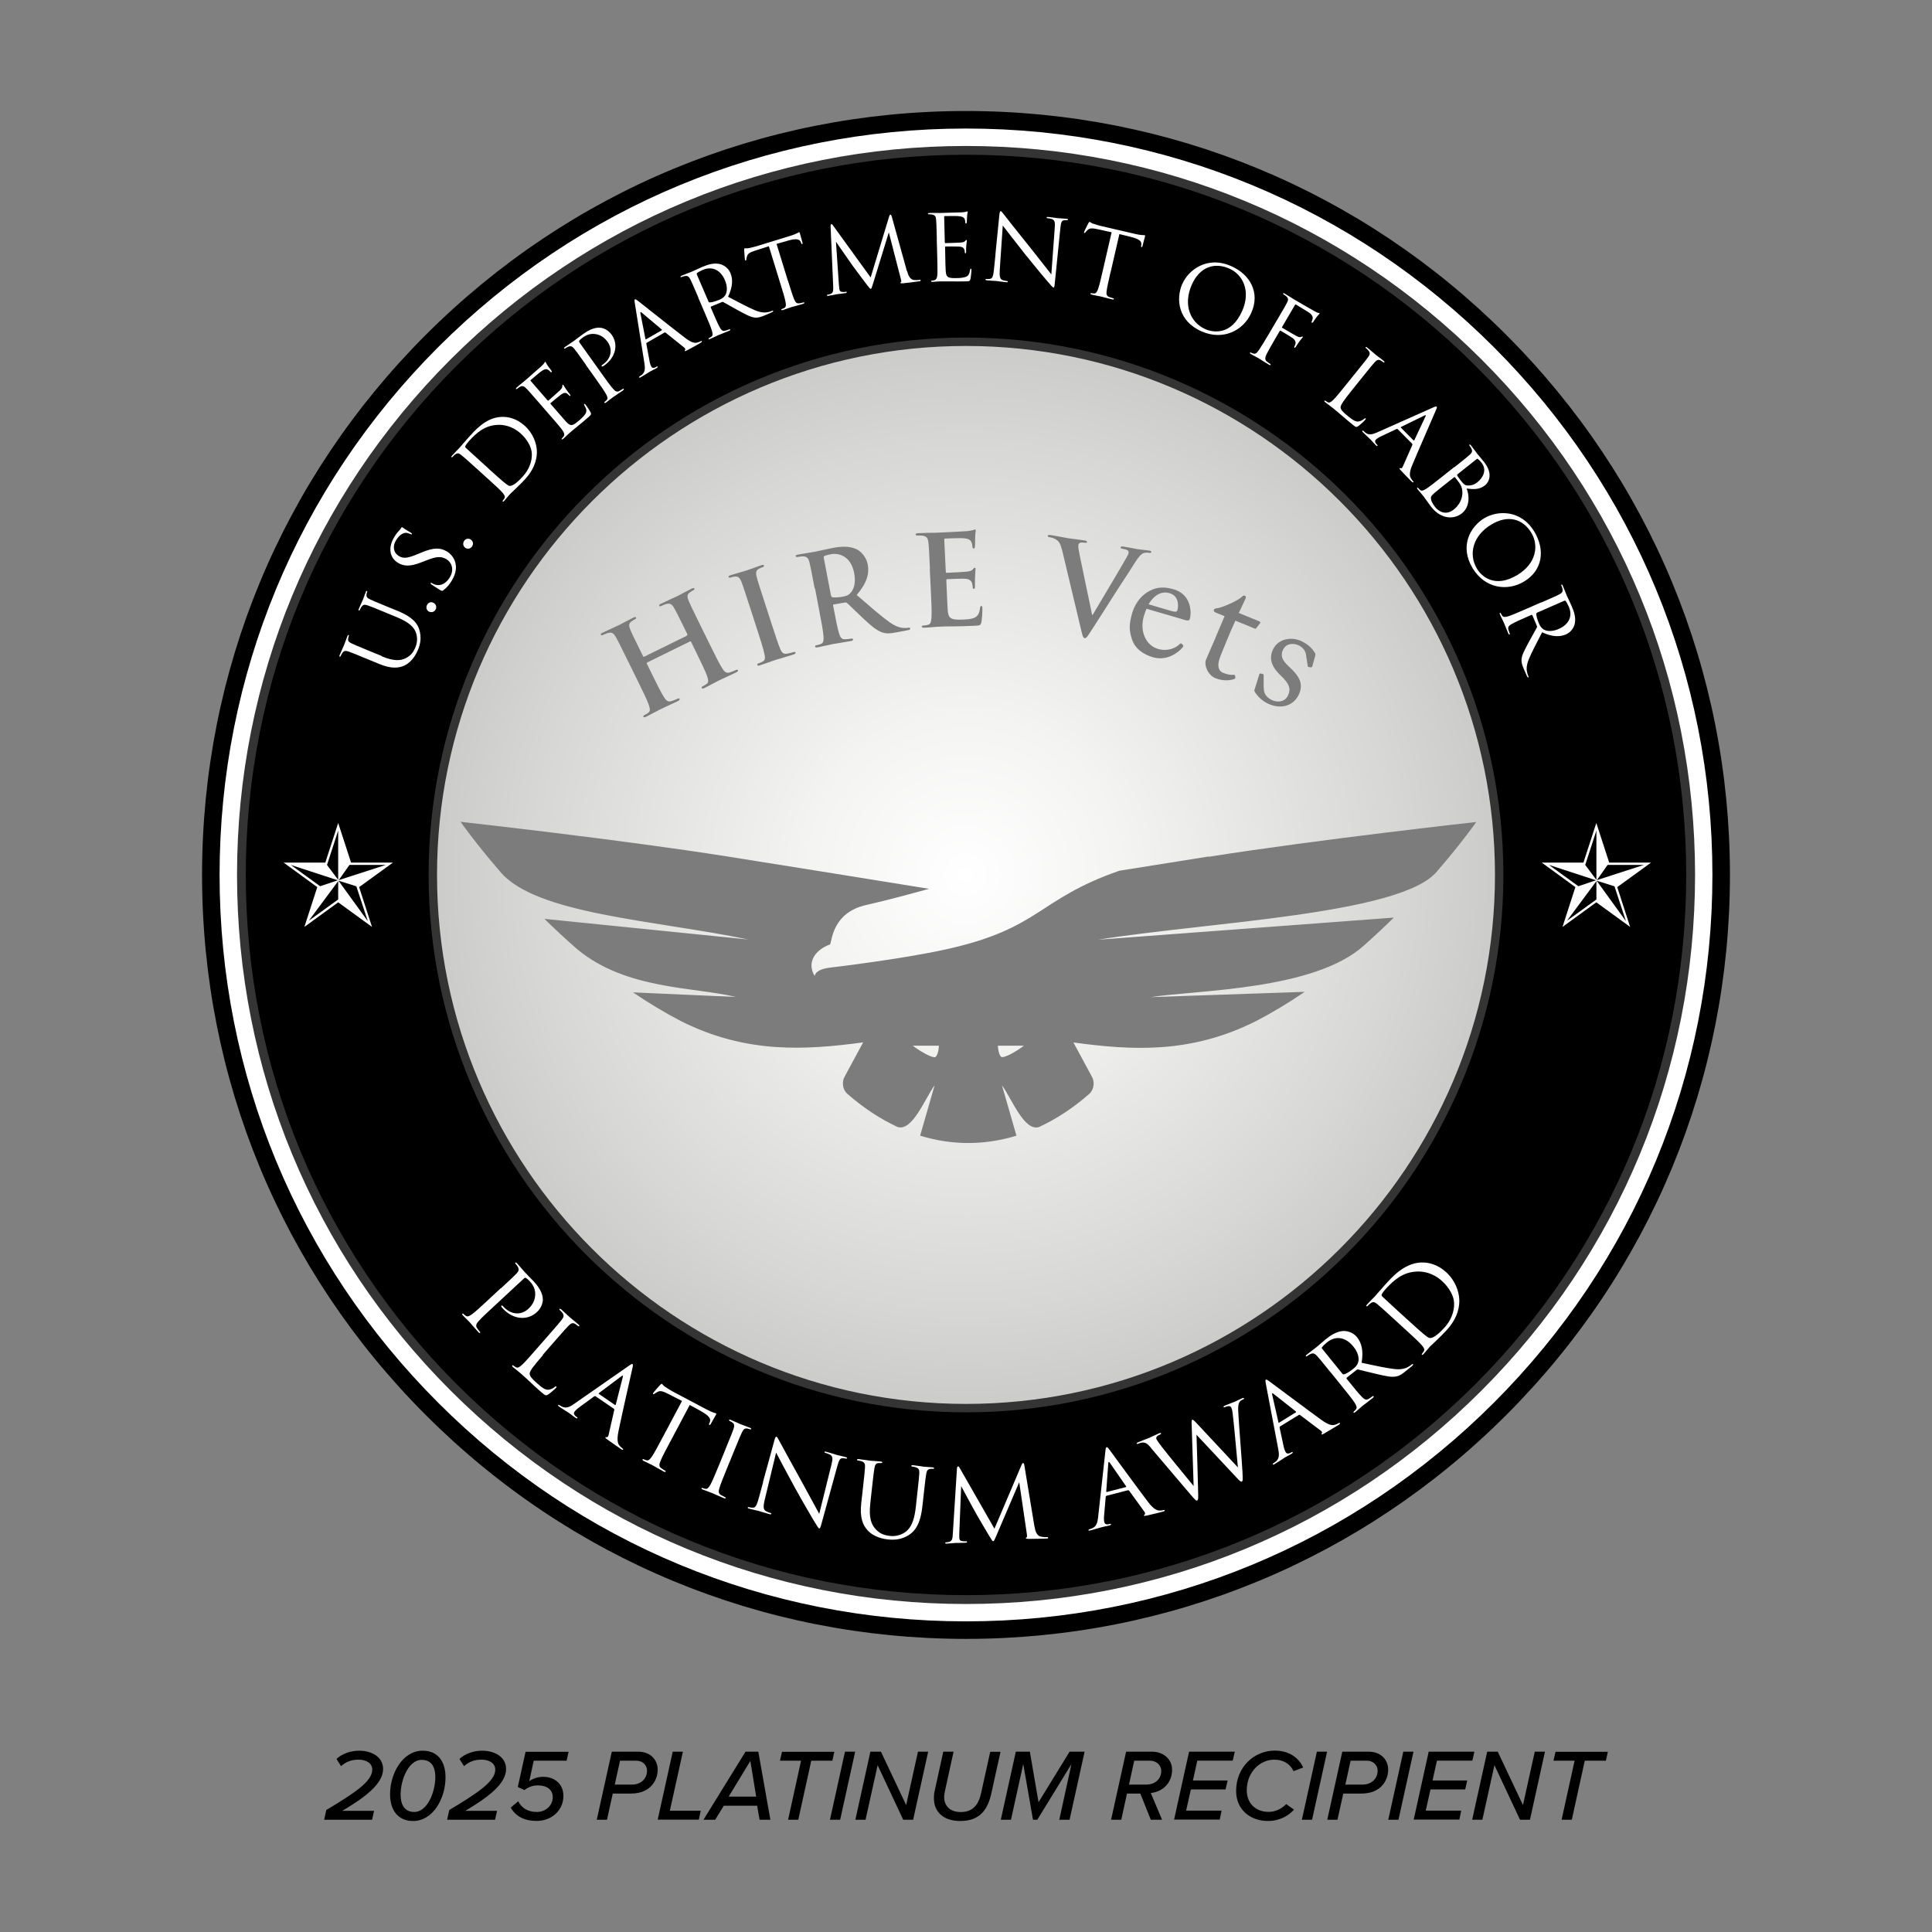
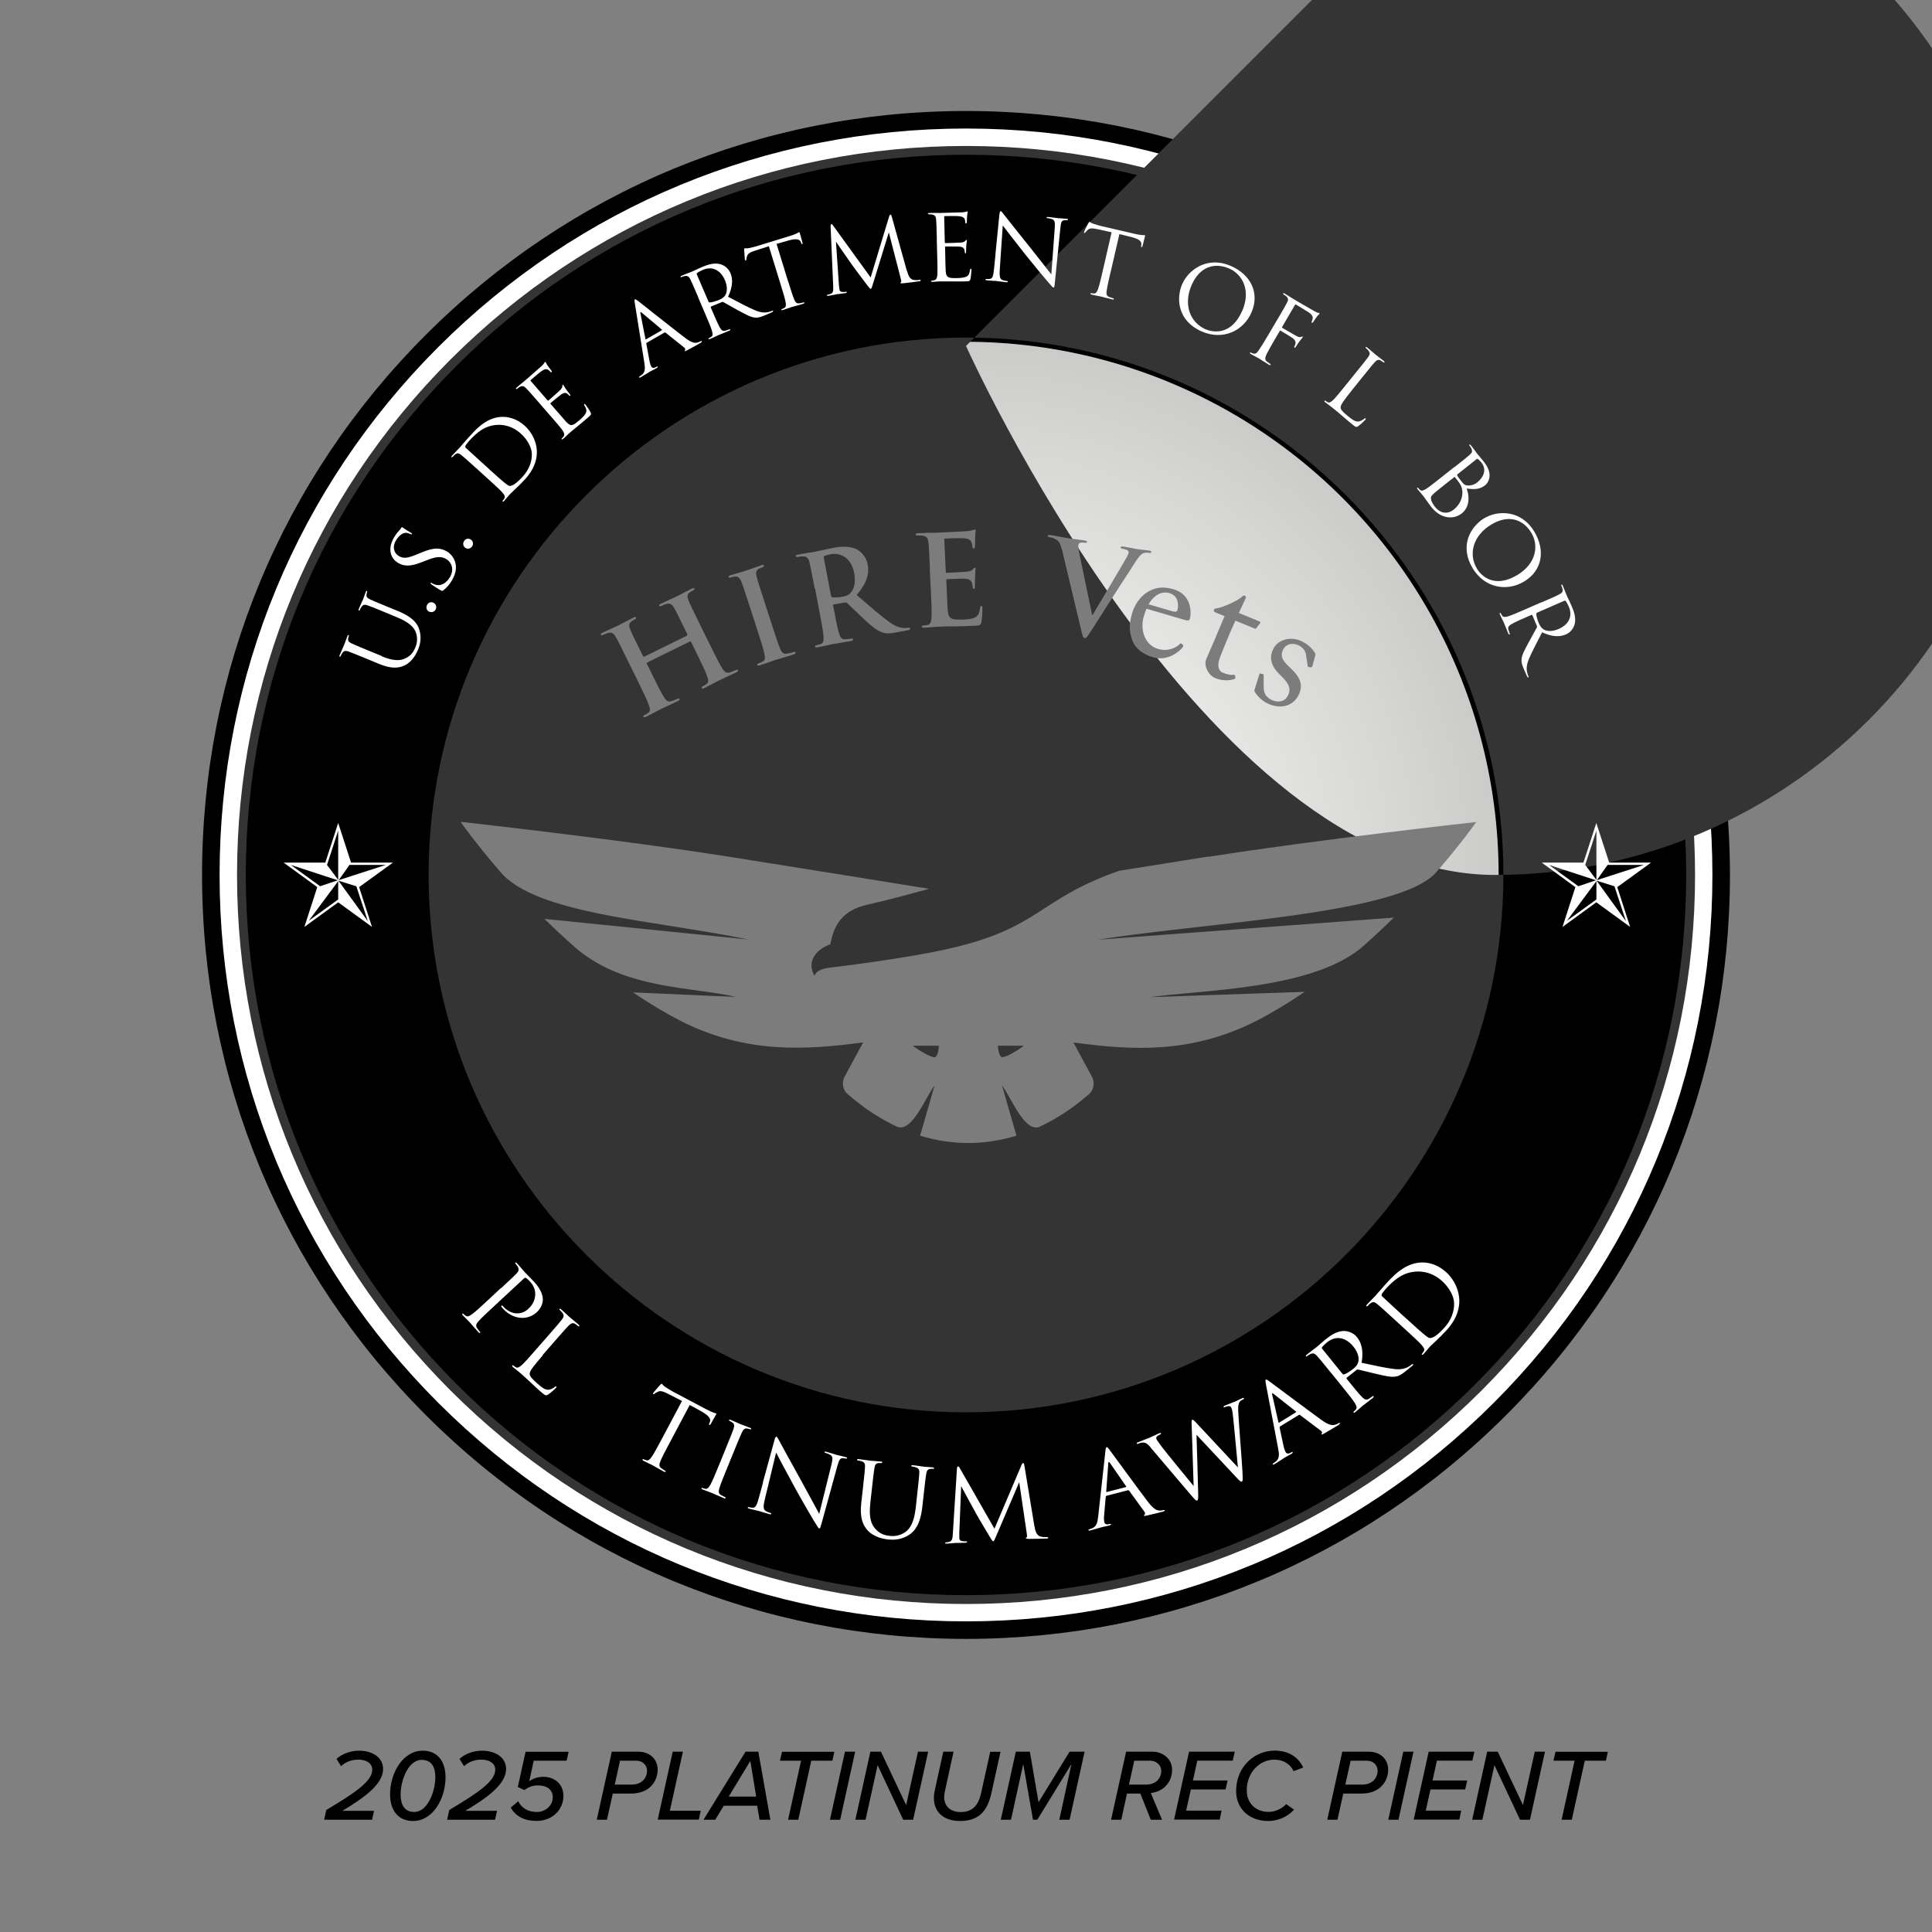
<svg xmlns="http://www.w3.org/2000/svg" id="a" viewBox="0 0 216 216">
  <rect x="0" y="0" width="216" height="216" fill="#808080" stroke="none" />
  <defs>
    <style>.c{fill:url(#b);}.d{fill:#7c7c7c;}.e{fill:#fff;}.f{fill:#343434;}</style>
    <radialGradient id="b" cx="107.94" cy="97.82" fx="107.94" fy="97.82" r="59.61" gradientUnits="userSpaceOnUse">
      <stop offset="0" stop-color="#fff" />
      <stop offset=".29" stop-color="#f4f4f3" />
      <stop offset=".81" stop-color="#d7d7d6" />
      <stop offset="1" stop-color="#cbcbca" />
    </radialGradient>
  </defs>
  <path d="M36.24,203.45l.24-1.09c3.1-1.86,5.14-3.18,5.14-4.51,0-.7-.64-1.12-1.55-1.12-.86,0-1.48.31-1.94.73l-.51-.81c.6-.56,1.55-.92,2.52-.92,1.4,0,2.69.68,2.69,2.05,0,1.66-2.04,3.18-4.56,4.67h3.55l-.22,1h-5.36Z" />
  <path d="M47.27,195.73c1.61,0,2.54,1.13,2.54,2.98,0,2.35-1.39,4.88-3.63,4.88-1.61,0-2.57-1.13-2.57-2.99,0-2.34,1.41-4.87,3.65-4.87ZM47.16,196.75c-1.49,0-2.37,2.22-2.37,3.91,0,1.09.43,1.92,1.52,1.92,1.48,0,2.36-2.24,2.36-3.92,0-1.09-.42-1.9-1.51-1.9Z" />
  <path d="M49.99,203.45l.24-1.09c3.1-1.86,5.14-3.18,5.14-4.51,0-.7-.64-1.12-1.55-1.12-.86,0-1.48.31-1.94.73l-.51-.81c.6-.56,1.55-.92,2.52-.92,1.4,0,2.69.68,2.69,2.05,0,1.66-2.04,3.18-4.56,4.67h3.55l-.22,1h-5.36Z" />
  <path d="M57.94,201.39c.4.79,1.12,1.19,2.09,1.19s1.77-.73,1.77-1.65c0-.86-.68-1.32-1.64-1.32-.6,0-1.05.17-1.53.52l-.74-.34.87-3.94h4.81l-.22,1h-3.68l-.5,2.3c.36-.28.9-.5,1.57-.5,1.21,0,2.25.75,2.25,2.14,0,1.52-1.22,2.79-3,2.79-1.39,0-2.34-.52-2.89-1.49l.84-.71Z" />
  <path d="M66.72,203.45l1.68-7.61h2.95c1.38,0,2.18.92,2.18,2.01,0,1.15-.78,2.67-2.98,2.67h-2.04l-.65,2.93h-1.14ZM70.64,199.52c1.08,0,1.7-.72,1.7-1.56,0-.6-.49-1.11-1.17-1.11h-1.85l-.59,2.67h1.92Z" />
  <path d="M73.53,203.45l1.68-7.61h1.14l-1.46,6.6h3.45l-.21,1h-4.6Z" />
  <path d="M84.92,203.45l-.27-1.57h-3.73l-.96,1.57h-1.31l4.7-7.61h1.43l1.35,7.61h-1.2ZM83.89,196.87l-2.42,3.99h3.07l-.65-3.99Z" />
  <path d="M88.11,203.45l1.45-6.6h-2.36l.23-1h5.85l-.22,1h-2.36l-1.45,6.6h-1.14Z" />
  <path d="M92.79,203.45l1.68-7.61h1.14l-1.68,7.61h-1.14Z" />
  <path d="M100.98,203.45l-2.86-6.1-1.35,6.1h-1.14l1.68-7.61h1.18l2.82,5.97,1.32-5.97h1.14l-1.68,7.61h-1.11Z" />
  <path d="M104.41,201.02c0-.18.02-.51.07-.72l.98-4.46h1.15l-.97,4.43c-.06.26-.08.43-.08.65,0,.98.66,1.67,1.85,1.67,1.37,0,2-.83,2.28-2.13l1.02-4.61h1.15l-1.02,4.62c-.41,1.87-1.3,3.12-3.49,3.12-1.87,0-2.94-1.01-2.94-2.57Z" />
  <path d="M118.43,203.45l1.36-6.23-3.82,6.23h-.48l-1.09-6.23-1.37,6.23h-1.14l1.68-7.61h1.57l.97,5.65,3.47-5.65h1.68l-1.68,7.61h-1.14Z" />
  <path d="M128.66,203.45l-1.17-2.93h-1.49l-.64,2.93h-1.14l1.68-7.61h2.93c1.14,0,2.21.76,2.21,2.03,0,1.4-.98,2.44-2.38,2.59l1.26,2.99h-1.25ZM128.13,199.52c1.08,0,1.7-.68,1.7-1.54,0-.66-.59-1.13-1.21-1.13h-1.81l-.59,2.67h1.92Z" />
  <path d="M131.26,203.45l1.68-7.61h5.11l-.23,1h-3.96l-.49,2.22h3.88l-.23,1h-3.88l-.53,2.37h3.96l-.2,1h-5.11Z" />
  <path d="M142.52,195.72c1.61,0,2.68.8,3.18,1.89l-1.08.41c-.41-.88-1.23-1.29-2.16-1.29-1.59,0-3.07,1.39-3.07,3.43,0,1.41.95,2.41,2.45,2.41.7,0,1.42-.31,1.96-.87l.87.62c-.83.92-1.94,1.27-2.9,1.27-2.04,0-3.57-1.32-3.57-3.35,0-2.73,2.06-4.52,4.31-4.52Z" />
-   <path d="M145.55,203.45l1.68-7.61h1.14l-1.68,7.61h-1.14Z" />
  <path d="M148.39,203.45l1.68-7.61h2.95c1.38,0,2.18.92,2.18,2.01,0,1.15-.78,2.67-2.98,2.67h-2.04l-.65,2.93h-1.14ZM152.32,199.52c1.08,0,1.7-.72,1.7-1.56,0-.6-.49-1.11-1.17-1.11h-1.85l-.59,2.67h1.92Z" />
  <path d="M155.21,203.45l1.68-7.61h1.14l-1.68,7.61h-1.14Z" />
  <path d="M158.05,203.45l1.68-7.61h5.11l-.23,1h-3.96l-.49,2.22h3.88l-.23,1h-3.88l-.53,2.37h3.96l-.2,1h-5.11Z" />
  <path d="M169.94,203.45l-2.86-6.1-1.35,6.1h-1.14l1.68-7.61h1.18l2.82,5.97,1.32-5.97h1.14l-1.68,7.61h-1.11Z" />
  <path d="M174.59,203.45l1.45-6.6h-2.36l.23-1h5.85l-.22,1h-2.36l-1.45,6.6h-1.14Z" />
  <circle class="e" cx="108" cy="97.82" r="84.43" />
  <path d="M108,183.23c-22.81,0-44.26-8.88-60.39-25.02-16.13-16.13-25.02-37.58-25.02-60.39s8.88-44.26,25.02-60.39c16.13-16.13,37.58-25.02,60.39-25.02s44.26,8.88,60.39,25.02c16.13,16.13,25.02,37.58,25.02,60.39s-8.88,44.26-25.02,60.39c-16.13,16.13-37.58,25.02-60.39,25.02ZM108,14.37c-22.29,0-43.25,8.68-59.01,24.44-15.76,15.76-24.44,36.72-24.44,59.01s8.68,43.25,24.44,59.01,36.72,24.44,59.01,24.44,43.25-8.68,59.01-24.44c15.76-15.76,24.44-36.72,24.44-59.01s-8.68-43.25-24.44-59.01c-15.76-15.76-36.72-24.44-59.01-24.44Z" />
  <circle cx="108" cy="97.82" r="81.01" />
  <path class="f" d="M108,179.33c-21.77,0-42.24-8.48-57.63-23.87-15.4-15.39-23.87-35.86-23.87-57.64s8.48-42.24,23.87-57.63c15.39-15.39,35.86-23.87,57.63-23.87s42.24,8.48,57.64,23.87c15.4,15.39,23.87,35.86,23.87,57.63s-8.48,42.24-23.87,57.64c-15.39,15.4-35.86,23.87-57.64,23.87ZM108,17.3c-21.51,0-41.73,8.38-56.94,23.58-15.21,15.21-23.58,35.43-23.58,56.94s8.38,41.73,23.58,56.94c15.21,15.21,35.43,23.58,56.94,23.58s41.73-8.38,56.94-23.58c15.21-15.21,23.58-35.43,23.58-56.94s-8.38-41.73-23.58-56.94c-15.21-15.21-35.43-23.58-56.94-23.58Z" />
  <circle class="c" cx="107.94" cy="97.82" r="59.61" />
-   <path class="f" d="M108,157.9c-33.13,0-60.08-26.95-60.08-60.08s26.95-60.08,60.08-60.08,60.08,26.95,60.08,60.08-26.95,60.08-60.08,60.08ZM108,38.68c-32.61,0-59.14,26.53-59.14,59.14s26.53,59.14,59.14,59.14,59.14-26.53,59.14-59.14-26.53-59.14-59.14-59.14Z" />
+   <path class="f" d="M108,157.9c-33.13,0-60.08-26.95-60.08-60.08s26.95-60.08,60.08-60.08,60.08,26.95,60.08,60.08-26.95,60.08-60.08,60.08ZM108,38.68s26.53,59.14,59.14,59.14,59.14-26.53,59.14-59.14-26.53-59.14-59.14-59.14Z" />
  <path class="d" d="M135.12,95.76c-3.09.49-6.57,1.05-9.98,1.59-9.25,3.23-8.74,6.45-19.43,8.8-4.87,1.07-12.22,1.95-12.74,2.01-1.93.19-1.88.97-1.88.97-.95-1.53.07-2.96,1.71-3.54.24-.53.31-3.58,4.08-4.42,2.32-.52,5.07-1.27,6.99-1.8-5.57-.9-15.12-2.44-22.46-3.6-12.12-1.92-29.92-3.89-29.92-3.89,0,0,1.6,2.3,4.4,5.54h0c3.95,4.8,17.2,5.43,27.79,7.62l-22.81-2.31c1.14,1.12,2.36,2.26,3.66,3.39,5.45,4.54,13.08,4.21,17.74,5.34l-11.5-.51c1.71,1.16,3.49,2.24,5.34,3.2,7.32,3.69,13.95,3.25,20.39,2.39l-2.09,3.87c-.32.59-.19,1.44.32,1.88,1.9,1.66,3.79,2.86,5.6,3.7,1.67.58,3.1-3.23,4.16-4.65l-1.62,5.63c1.95.6,3.78.82,5.38.82s3.43-.22,5.39-.82l-1.62-5.63c1.06,1.42,2.49,5.22,4.15,4.66,1.82-.84,3.71-2.04,5.61-3.7.5-.44.64-1.29.32-1.88l-2.09-3.87c6.44.87,13.07,1.31,20.39-2.38,1.9-.98,3.72-2.09,5.47-3.28l-17.24.59c5.3-.8,18.36-.77,23.88-5.79,1.17-1.04,2.28-2.08,3.32-3.1l-33.06,2.47c12.19-1.96,33.93-2.82,37.88-7.63h0c2.8-3.23,4.4-5.53,4.4-5.53,0,0-17.8,1.97-29.92,3.89ZM104.59,118.17c-.34.27-3.04-1.36-3.34-2.1-.03-.07-.05-.13-.06-.19-.21-.85.65-1.05.65-1.05,0,0,.26-.58.68-.55.24.01.68.23.68.23,0,0,.23-.15.44-.17.54-.04.86.47,1.09,1.13.04.13.09.27.13.41.23.84.08,2.03-.27,2.29ZM115.28,116.06c-.29.74-2.99,2.37-3.34,2.1-.34-.27-.5-1.45-.27-2.29.04-.14.08-.27.13-.41.23-.66.54-1.17,1.09-1.13.22.02.44.17.44.17,0,0,.45-.22.68-.23.42-.03.68.55.68.55,0,0,.85.21.65,1.05-.01.06-.03.12-.06.19Z" />
  <polygon class="d" points="98.39 109.69 116.96 109.69 116.96 116.91 98.85 116.91 98.39 109.69" />
  <path class="d" d="M76.81,71.01s.06-.06.03-.12l-.13-.26c-.94-1.91-1.11-2.26-1.34-2.65-.24-.42-.43-.57-.89-.45-.11.02-.33.12-.51.2-.14.07-.23.08-.27,0-.04-.09.03-.16.21-.24.68-.33,1.49-.69,1.83-.85.3-.15,1.08-.58,1.57-.82.18-.09.28-.1.32-.02.04.09-.02.15-.17.22-.1.05-.21.12-.35.22-.31.23-.3.49-.11.95.17.41.35.77,1.28,2.68l1.09,2.21c.57,1.16,1.06,2.15,1.39,2.66.21.33.42.57.82.44.19-.06.48-.17.67-.26.14-.07.22-.06.25,0,.04.09-.04.18-.19.25-.82.4-1.63.75-1.98.93-.29.14-1.06.57-1.55.81-.18.09-.28.09-.33,0-.03-.06,0-.13.15-.2.19-.09.33-.19.43-.27.23-.17.15-.48.02-.87-.2-.56-.68-1.55-1.25-2.71l-.54-1.11c-.02-.05-.07-.06-.11-.04l-4.8,2.36s-.07.05-.04.11l.54,1.11c.57,1.16,1.06,2.15,1.39,2.66.21.33.42.57.82.44.19-.06.48-.17.67-.26.14-.07.22-.06.25,0,.04.09-.04.18-.19.25-.82.4-1.63.75-1.98.93-.29.14-1.06.57-1.57.82-.16.08-.27.09-.31,0-.03-.06,0-.13.15-.2.19-.09.33-.19.43-.27.23-.17.15-.48.02-.87-.2-.56-.68-1.55-1.25-2.71l-1.09-2.21c-.94-1.91-1.11-2.26-1.34-2.65-.24-.42-.43-.57-.89-.45-.11.02-.33.12-.51.2-.14.07-.23.08-.27,0-.04-.09.03-.16.21-.24.68-.33,1.49-.69,1.83-.85.3-.15,1.08-.58,1.57-.82.18-.09.28-.1.32-.02.04.09-.02.15-.17.22-.1.05-.21.12-.35.22-.31.23-.3.49-.11.95.17.41.35.77,1.29,2.68l.13.26c.03.06.08.07.12.05l4.8-2.36Z" />
  <path class="d" d="M83.84,67.88c-.65-2.03-.78-2.4-.94-2.82-.17-.44-.38-.63-.69-.6-.16,0-.34.05-.5.1-.13.04-.22.04-.26-.06-.03-.08.07-.14.29-.21.51-.16,1.36-.4,1.75-.52.33-.11,1.11-.4,1.61-.57.17-.06.29-.06.31.02.03.11-.04.16-.17.2-.13.04-.24.09-.39.17-.34.18-.37.44-.25.92.11.44.23.81.89,2.84l.76,2.35c.42,1.29.76,2.35,1,2.9.16.35.33.56.74.48.2-.03.5-.1.7-.17.15-.05.23-.03.25.04.03.09-.06.17-.21.22-.88.28-1.73.52-2.09.63-.31.1-1.13.41-1.67.58-.17.06-.28.05-.31-.05-.02-.07.02-.12.18-.18.2-.06.35-.14.46-.21.25-.14.26-.39.17-.79-.11-.58-.45-1.64-.87-2.93l-.76-2.35Z" />
  <path class="d" d="M91.08,65.78c-.4-2.09-.47-2.48-.58-2.91-.12-.46-.27-.66-.74-.67-.12,0-.35.02-.54.06-.15.03-.24.02-.26-.08-.02-.1.07-.14.28-.18.73-.14,1.61-.26,1.89-.32.47-.09,1.51-.33,1.93-.41.87-.17,1.81-.26,2.65.11.44.19,1.12.79,1.3,1.71.19,1.02-.05,2.04-1.23,3.43,1.52,1.31,2.7,2.35,3.68,3.05.92.65,1.51.64,1.72.64.16,0,.28-.01.39-.03.11-.02.17,0,.19.08.02.11-.07.16-.24.19l-1.31.25c-.77.15-1.13.14-1.52.02-.65-.2-1.3-.75-2.27-1.66-.69-.65-1.51-1.47-1.72-1.64-.08-.07-.17-.07-.27-.05l-1.2.2c-.07.01-.1.05-.09.13l.04.19c.24,1.28.45,2.37.63,2.93.12.39.26.68.68.65.21-.01.52-.04.69-.07.11-.02.17,0,.19.08.02.1-.07.16-.25.19-.8.15-1.83.3-2.03.34-.26.05-1.12.26-1.67.36-.18.03-.28.01-.3-.09-.01-.07.03-.12.2-.15.21-.04.37-.1.49-.15.26-.11.28-.42.26-.83-.04-.59-.25-1.68-.49-2.95l-.46-2.42ZM92.91,66.56c.03.15.07.2.17.22.31.04.73,0,1.07-.06.55-.1.72-.19.93-.42.36-.38.63-1.09.42-2.22-.37-1.96-1.77-2.27-2.59-2.12-.34.07-.59.13-.72.19-.09.05-.11.11-.09.22l.8,4.19Z" />
  <path class="d" d="M103.97,63.63c-.1-2.13-.12-2.52-.17-2.97-.05-.47-.17-.69-.64-.77-.11-.02-.35-.03-.55-.02-.15,0-.24-.02-.24-.12,0-.1.09-.13.3-.14.38-.02.78-.02,1.13-.04.36,0,.69,0,.88-.01.45-.02,3.23-.15,3.5-.18.26-.04.49-.08.6-.11.07-.02.15-.06.22-.07.07,0,.09.05.09.12,0,.1-.06.27-.07.91,0,.14,0,.76-.03.93-.01.07-.03.16-.13.16-.1,0-.13-.06-.14-.19,0-.1-.03-.34-.11-.5-.11-.25-.26-.41-.96-.46-.24-.02-1.71.02-1.99.04-.07,0-.1.05-.09.14l.17,3.54c0,.1.02.15.11.15.31-.01,1.92-.09,2.24-.13.33-.04.54-.1.66-.24.09-.12.15-.19.22-.19.06,0,.1.02.1.11,0,.08-.04.31-.06,1.03,0,.28-.02.84-.01.94,0,.11.01.27-.11.27-.1,0-.13-.05-.13-.12-.02-.14-.03-.32-.08-.5-.08-.28-.29-.48-.81-.51-.27-.02-1.65.04-1.99.05-.07,0-.08.06-.08.14l.05,1.11c.02.48.07,1.76.1,2.17.07.96.31,1.16,1.73,1.1.36-.02.95-.04,1.31-.23.36-.19.51-.49.58-1.07.02-.16.05-.21.14-.22.11,0,.12.11.12.25.02.32-.05,1.28-.11,1.56-.08.37-.21.37-.74.4-1.05.05-1.82.06-2.42.07-.6,0-1.04,0-1.46.03-.15,0-.46.02-.8.05-.32.02-.68.06-.96.07-.18,0-.28-.03-.29-.13,0-.07.05-.11.22-.12.21,0,.38-.05.5-.08.28-.07.33-.38.37-.79.04-.59,0-1.7-.07-2.99l-.12-2.46Z" />
  <path class="d" d="M118.71,61.41c-.2-.81-.41-1-.89-1.22-.2-.09-.42-.12-.53-.14-.12-.02-.16-.07-.15-.15.02-.11.17-.1.38-.07.73.12,1.52.28,2,.36.35.05,1.02.12,1.71.23.17.03.31.08.3.17-.02.1-.1.11-.23.09-.22-.03-.43-.05-.56.01-.11.05-.16.14-.18.27-.03.18.04.59.15,1.12l1.39,6.66h.06c.84-1.42,3.34-5.59,3.81-6.45.1-.17.19-.37.21-.49.02-.11-.02-.23-.14-.29-.16-.08-.36-.13-.54-.16-.12-.02-.23-.05-.22-.15.02-.11.15-.12.41-.08.69.11,1.27.24,1.45.27.24.04.89.1,1.31.16.18.03.29.07.27.17-.02.1-.1.11-.24.09-.14-.02-.43-.07-.7.06-.2.1-.44.3-.96,1.13-.75,1.22-1.24,1.9-2.25,3.49-1.2,1.88-2.09,3.29-2.51,3.93-.49.75-.6.95-.8.92-.18-.03-.23-.23-.39-.93l-2.15-9.01Z" />
  <path class="d" d="M128.19,68.05c-.08.15-.18.42-.3.81-.5,1.69.2,3.29,1.58,3.69,1.05.31,1.98-.08,2.44-.56.05-.06.13-.07.18-.04l.19.19s.07.09-.08.26c-.51.6-1.76,1.53-3.3,1.08-.99-.29-1.99-.9-2.35-2.02-.35-1.06-.31-1.74.04-2.95.2-.67.71-1.78,1.9-2.43.97-.54,1.88-.44,2.74-.19,1.99.58,1.99,2.61,1.8,3.29-.07.24-.29.22-.57.13l-4.27-1.25ZM131.09,68.34c.33.1.49.05.54-.1.12-.4.24-1.6-.88-1.93-.76-.22-1.63.07-2.34,1.25l2.68.79Z" />
  <path class="d" d="M136.44,73.39c-.51,1.25-.03,1.7.27,1.82.38.16.89.29,1.19.23.1-.02.16.03.19.12l.02.18c.02.09-.04.14-.11.17-.23.1-1.12.32-2.12-.09-.82-.33-1.3-1.44-1.04-2.08.28-.68.93-2.13,1.02-2.36l.15-.37c.12-.3.6-1.43.9-2.12l-1.02-.42c-.15-.06-.22-.17-.17-.3s.18-.14.42-.18c.5-.07,2.3-.83,2.75-1.31.1-.11.2-.11.3-.07.13.05.12.18.06.32l-.75,1.6,2.32.95c.1.04.12.15.06.2l-.41.52c-.05.08-.1.11-.2.07l-2.15-.88c-.35.75-.7,1.56-1.01,2.33l-.68,1.67Z" />
  <path class="d" d="M140.26,77.31c-.05-.09,0-.19.02-.27l.52-1.66c.03-.09.09-.09.16-.08l.23.06c.07.02.1.07.09.17v.99c0,.76.02,1.27.86,1.72.56.29,1.44.32,1.83-.43.38-.72.24-1.32-.78-2.28-.8-.76-1.48-1.75-.82-3.01.58-1.1,2.06-1.41,3.25-.78.77.4,1.08.81,1.29,1.1.18.24.17.33.14.44l-.34,1.24c-.03.06-.09.1-.19.09l-.22-.04c-.07-.02-.1-.05-.1-.16l-.16-1.02c-.03-.4-.17-.88-.79-1.21-.61-.32-1.42-.27-1.78.41-.48.93.17,1.49.84,2.13.99.94,1.47,1.81.85,3.04-.69,1.29-2.17,1.55-3.53.84-.78-.41-1.25-1.06-1.37-1.31Z" />
  <path class="e" d="M184.59,96.44l-3.78,2.74,1.44,4.45-3.78-2.75-3.78,2.75,1.44-4.45-3.76-2.74h4.66l1.44-4.43,1.44,4.43h4.67ZM178.45,98.42l-5.27-1.72,3.28,2.38,2-.67ZM178.48,100.56v-2.05l-3.29,4.43,3.29-2.38ZM178.48,98.37v-5.51l-1.25,3.84,1.25,1.67ZM181.77,102.95l-1.27-3.86-2-.63,3.26,4.5ZM183.78,96.7h-4.05l-1.2,1.7,5.26-1.7Z" />
  <path class="e" d="M43.93,96.44l-3.78,2.74,1.44,4.45-3.78-2.75-3.78,2.75,1.44-4.45-3.76-2.74h4.66l1.44-4.43,1.44,4.43h4.67ZM37.78,98.42l-5.27-1.72,3.28,2.38,2-.67ZM37.81,100.56v-2.05l-3.29,4.43,3.29-2.38ZM37.81,98.37v-5.51l-1.25,3.84,1.25,1.67ZM41.11,102.95l-1.27-3.86-2-.63,3.26,4.5ZM43.12,96.7h-4.05l-1.2,1.7,5.26-1.7Z" />
  <path class="e" d="M42.69,73.38c1.36.56,2.08.49,2.64.22.63-.3.9-.71,1.13-1.27.25-.6.21-1.3-.05-1.82-.35-.67-1.11-1.12-2.08-1.52l-1.18-.49c-1.47-.61-1.74-.71-2.05-.82-.33-.11-.51-.1-.71.2-.05.07-.13.23-.17.32-.02.04-.05.07-.09.06-.06-.02-.06-.08-.01-.19.18-.44.43-.97.46-1.03.03-.07.19-.54.31-.84.04-.11.08-.15.14-.13.04.02.04.06.02.1-.03.07-.04.13-.07.26-.05.29.07.43.39.58.29.14.56.25,2.03.86l1.01.41c1.02.42,2.11,1,2.45,2.06.31.96.11,1.73-.13,2.31-.14.33-.58,1.31-1.5,1.75-.64.3-1.46.4-2.84-.17l-1.38-.57c-1.47-.61-1.74-.71-2.05-.82-.33-.11-.51-.1-.71.2-.05.07-.13.23-.17.32-.02.04-.05.07-.09.06-.06-.02-.06-.08-.01-.19.18-.44.46-1.03.49-1.12.04-.09.25-.69.37-.98.04-.11.08-.15.14-.13.04.02.04.06.02.1-.03.07-.04.13-.07.26-.07.28.07.43.39.58.29.14.56.25,2.03.86l1.32.54Z" />
  <path class="e" d="M47.97,68.39c-.21-.11-.4-.4-.23-.75.14-.28.43-.39.72-.25.28.14.39.46.25.74-.17.33-.51.36-.73.25Z" />
  <path class="e" d="M49.58,66c-.14.09-.18.08-.42-.06-.44-.26-.77-.5-.91-.59-.09-.07-.13-.11-.1-.16.03-.06.06-.05.13,0,.08.05.2.12.34.16.73.24,1.33-.22,1.69-.84.51-.88.15-1.67-.41-2-.61-.35-1.12-.29-2.2.13l-.57.22c-1.33.53-2.01.43-2.61.08-.94-.55-1.16-1.66-.48-2.83.21-.36.4-.6.59-.8.14-.15.19-.22.23-.3.04-.07.07-.08.12-.06.04.03.31.23.91.58.14.08.19.14.17.18-.03.06-.08.04-.16,0-.11-.05-.38-.14-.51-.14-.13,0-.64.03-1.14.88-.37.63-.28,1.35.37,1.73.5.29.96.24,2.14-.26l.34-.14c1.45-.61,2.15-.54,2.86-.13.36.21.95.75,1.01,1.63.04.55-.15,1.11-.44,1.6-.25.43-.56.82-.95,1.09Z" />
  <path class="e" d="M52.03,61.25c-.2-.13-.35-.45-.14-.77.17-.26.48-.33.74-.16.26.18.33.5.15.77-.21.31-.55.3-.76.16Z" />
  <path class="e" d="M53.24,52.35c-1.18-1.07-1.39-1.26-1.65-1.46-.27-.22-.43-.29-.72-.07-.07.05-.2.18-.26.25-.05.06-.09.07-.12.05-.05-.04-.03-.09.05-.18.32-.35.79-.83.83-.87.09-.09.51-.61.94-1.08.71-.78,1.94-2.29,3.72-2.38.75-.04,1.71.16,2.62.98.96.86,1.32,1.94,1.37,2.78.03.65-.08,1.84-1.29,3.18-.31.34-.71.74-1.04,1.05-.34.33-.6.57-.64.61-.01.02-.14.15-.28.32-.14.16-.29.35-.4.47-.08.09-.13.11-.17.07-.02-.02-.03-.06.03-.12.07-.09.12-.16.17-.25.11-.19-.02-.38-.21-.61-.28-.33-.88-.87-1.61-1.53l-1.33-1.21ZM54.65,52.42c.8.73,1.51,1.35,1.66,1.47.2.16.51.42.65.43.24.03.67-.14,1.51-1.07.66-.73,1.02-1.64.99-2.51-.02-.76-.54-1.64-1.24-2.27-.96-.87-1.98-1-2.59-.97-1.42.06-2.34.87-3.19,1.8-.14.16-.38.47-.41.56-.03.1-.02.16.07.23.25.24,1.02.94,1.61,1.47l.94.85Z" />
  <path class="e" d="M60.29,45.06c-1.05-1.2-1.23-1.42-1.47-1.65-.24-.25-.42-.32-.73-.14-.07.03-.17.12-.25.18-.06.04-.12.08-.14.04-.04-.05-.01-.1.07-.17.18-.16.4-.35.93-.77.06-.05,1.65-1.44,1.83-1.61.17-.16.3-.3.33-.37s.04-.09.06-.11c.02-.02.06,0,.09.04.05.05.08.19.25.42.09.12.21.28.37.49.06.08.08.16.05.19-.05.04-.1.02-.15-.04-.09-.1-.18-.18-.26-.22-.21-.13-.45-.06-.82.22-.15.1-1.03.86-1.12.93-.03.03-.03.06.02.12l1.85,2.13c.05.05.08.07.12.04.1-.09,1.09-.95,1.26-1.12.2-.2.29-.32.29-.48,0-.08,0-.13.03-.16.02-.02.05-.02.09.03.04.05.11.21.31.49.18.26.34.44.42.55.06.08.08.14.04.16-.05.04-.11-.01-.16-.07-.06-.07-.14-.14-.22-.19-.13-.09-.32-.11-.64.11-.24.17-1.04.84-1.18.96-.04.04-.04.07,0,.1l.59.68c.23.26,1,1.16,1.15,1.32.29.3.49.43.75.33.18-.06.41-.24.73-.51.24-.21.5-.45.66-.7.19-.3.14-.54-.09-.93-.06-.1-.07-.14-.03-.18.05-.04.1.02.15.07.05.06.45.64.55.84.12.25.05.3-.26.58-.59.52-.87.73-1.19,1-.33.27-.71.58-1.02.85-.19.17-.36.37-.57.54-.09.08-.14.1-.18.05-.02-.02,0-.07.05-.12.07-.08.12-.12.16-.18.13-.19.14-.38-.34-.98-.25-.31-.59-.71-1.19-1.39l-1.18-1.36Z" />
-   <path class="e" d="M65.5,40.77c-.93-1.3-1.09-1.53-1.3-1.78-.22-.27-.38-.35-.71-.21-.08.03-.23.13-.31.18-.03.02-.08.03-.1,0-.04-.05,0-.1.09-.17.39-.28.93-.62.99-.67.19-.14.67-.52,1.07-.8,1.08-.77,1.72-.7,1.95-.67.31.04.82.24,1.21.78.77,1.08.44,2.52-.79,3.4-.04.03-.14.1-.19.12-.04.03-.11.05-.14,0-.05-.07,0-.11.18-.24.84-.6,1.1-1.62.48-2.49-.15-.21-.57-.75-1.35-.87-.78-.12-1.28.29-1.48.43-.15.1-.28.23-.34.32-.04.05-.02.12.04.21l2.44,3.42c.57.8,1.04,1.46,1.33,1.77.2.22.38.37.66.22.13-.07.34-.19.41-.24.05-.04.09-.02.1,0,.03.04,0,.1-.09.17-.48.34-1.04.7-1.08.73-.03.02-.55.43-.81.62-.1.07-.15.08-.19.03-.02-.02-.02-.06.03-.1.08-.06.17-.15.24-.22.15-.16.06-.37-.08-.64-.21-.38-.67-1.04-1.24-1.84l-1.04-1.46Z" />
  <path class="e" d="M72.31,38.31s-.06.07-.05.12l.35,1.89c.04.27.12.51.21.67.1.18.32.16.48.07.03-.02.06-.03.08-.05.09-.05.13-.05.15-.02.03.05-.04.12-.13.17-.22.13-.6.31-.71.37-.1.06-.59.38-1.03.63-.12.07-.19.08-.22.03-.02-.04.02-.08.1-.13.06-.04.14-.09.21-.15.39-.3.38-.74.3-1.28l-1.07-6.7c-.06-.36-.05-.43,0-.46.06-.03.12,0,.39.2.33.26,3.88,3.08,5.22,4.1.78.6,1.13.59,1.36.53.16-.04.32-.11.39-.15.06-.03.11-.05.13,0,.03.05-.04.12-.14.18-.14.08-.81.47-1.46.81-.18.09-.28.15-.31.1-.02-.04,0-.07.03-.1.04-.05.05-.16-.08-.27l-2.11-1.69s-.07-.03-.11,0l-1.98,1.14ZM73.99,36.92s.03-.05,0-.08l-2.25-1.89c-.12-.11-.17-.08-.14.08l.56,2.86c0,.05.04.06.06.05l1.76-1.01Z" />
  <path class="e" d="M78.07,33.25c-.63-1.47-.74-1.73-.89-2.02-.16-.31-.3-.43-.65-.36-.09.01-.26.08-.34.11-.04.02-.09.01-.1-.02-.02-.06.02-.1.12-.14.44-.19,1.07-.42,1.12-.44.11-.05.84-.39,1.14-.52.62-.26,1.29-.49,1.96-.35.32.06.94.34,1.22.99.3.69.29,1.52-.25,2.68,1.22.64,2.25,1.19,3.06,1.53.76.31,1.22.23,1.48.17.2-.05.33-.11.39-.14.05-.02.1,0,.11.02.02.06-.03.1-.2.18l-.69.3c-.55.23-.81.29-1.12.27-.51-.04-1.05-.35-1.91-.81-.63-.34-1.36-.77-1.66-.93-.06-.02-.09-.03-.15,0l-1.21.5s-.06.06-.04.1l.1.23c.39.9.7,1.64.92,2.02.15.26.29.44.6.35.14-.04.37-.11.46-.15.06-.03.09,0,.1.02.02.05-.02.1-.12.14-.54.23-1.16.47-1.21.49,0,0-.61.3-.91.42-.11.05-.16.05-.19,0-.01-.03,0-.06.05-.09.09-.04.2-.11.28-.16.18-.12.14-.35.06-.64-.12-.42-.44-1.16-.82-2.06l-.71-1.65ZM79.2,33.73s.06.08.12.08c.18.02.66-.11,1.09-.29.23-.1.5-.25.66-.49.24-.37.28-.99-.02-1.7-.5-1.17-1.45-1.6-2.49-1.15-.29.13-.54.27-.63.34-.04.04-.05.09-.03.15l1.32,3.07Z" />
  <path class="e" d="M88.1,31.39c.29.94.53,1.71.7,2.1.12.27.24.47.56.42.15-.02.38-.07.47-.1.06-.02.09,0,.1.03.02.05-.03.09-.14.13-.56.17-1.21.34-1.26.35-.05.02-.68.24-.99.34-.11.03-.17.03-.19-.03,0-.03,0-.06.06-.08.09-.03.21-.08.29-.13.19-.1.18-.33.13-.63-.07-.43-.31-1.2-.6-2.13l-1.27-4.13c-.49.16-1,.32-1.5.48-.63.2-.85.35-.94.63-.06.2-.07.28-.08.36,0,.09-.03.12-.07.13-.03,0-.06-.01-.08-.07-.03-.1-.08-1-.09-1.08,0-.06,0-.2.04-.22.07-.02.2.04.48-.02.3-.06.7-.16.82-.2l3.81-1.17c.33-.1.55-.19.71-.27.15-.07.23-.12.27-.14.05-.02.07.04.09.1.09.29.27.98.3,1.08.03.09,0,.14-.03.15-.05.02-.08,0-.13-.14-.01-.04-.03-.07-.04-.1-.12-.28-.43-.43-1.41-.15-.43.12-.86.25-1.29.37l1.27,4.13Z" />
  <path class="e" d="M101.42,30.32c.1.36.26.91.74.98.32.04.56,0,.66-.01.05,0,.12,0,.12.04,0,.06-.02.09-.14.11-.23.04-1.43.2-1.82.23-.24.02-.3,0-.31-.05,0-.04.01-.05.06-.08.07-.04.03-.19-.02-.37l-1.34-5.19-1.76,5.72c-.15.48-.17.57-.26.59-.07.01-.14-.08-.4-.41-.35-.45-1.53-2.05-1.6-2.14-.12-.17-1.73-2.47-1.89-2.72l.33,4.82c.02.16.03.31.05.48.04.25.18.31.34.32.19.01.32,0,.38-.02.06,0,.11,0,.11.03.01.07-.04.1-.14.12-.39.06-.93.12-1.01.13-.09.02-.59.13-.88.17-.11.02-.18.02-.19-.05,0-.04.04-.07.1-.08.08-.01.16-.03.31-.08.34-.12.3-.48.29-.9l-.29-6.68c0-.11.02-.21.08-.22.06,0,.11.02.18.13l4.22,5.83,2.07-6.83c.03-.1.06-.17.13-.19.07-.01.12.06.17.25l1.69,6.08Z" />
  <path class="e" d="M104.74,26.76c-.04-1.59-.05-1.88-.08-2.21-.03-.35-.12-.51-.47-.57-.07-.02-.21-.01-.31-.02-.07,0-.14-.02-.14-.06,0-.06.05-.08.17-.09.24,0,.53-.01,1.2,0,.07,0,2.19-.06,2.43-.07.23-.02.42-.04.49-.07.06-.03.08-.04.12-.04.03,0,.04.04.04.09,0,.07-.06.2-.07.48,0,.15-.01.35-.03.61,0,.1-.04.17-.08.18-.06,0-.09-.05-.09-.13,0-.13-.03-.25-.06-.34-.08-.23-.31-.33-.78-.36-.18-.02-1.34,0-1.46,0-.04,0-.06.03-.06.1l.07,2.82c0,.07.01.1.07.1.14,0,1.44-.04,1.69-.06.29-.03.42-.06.53-.19.05-.06.08-.1.12-.11.03,0,.05.02.06.08,0,.06-.05.24-.07.57-.02.32-.02.55-.02.7,0,.1-.03.15-.07.16-.06,0-.08-.08-.08-.16,0-.09-.02-.19-.05-.28-.05-.15-.18-.29-.56-.32-.29-.02-1.34-.02-1.52-.01-.05,0-.07.03-.07.07l.02.9c0,.35.03,1.53.05,1.75.03.42.1.64.37.74.18.07.47.08.88.07.32,0,.67-.03.95-.12.34-.11.45-.33.52-.77.02-.11.04-.15.09-.16.06,0,.07.08.07.15,0,.08-.06.78-.11.99-.07.27-.15.27-.57.28-.79.02-1.14,0-1.55,0-.43,0-.91,0-1.33,0-.26,0-.51.05-.79.05-.12,0-.17-.02-.17-.08,0-.03.05-.05.12-.06.11-.01.17-.01.24-.04.22-.06.36-.2.36-.97,0-.4,0-.92-.03-1.83l-.05-1.8Z" />
  <path class="e" d="M111.29,28.43c.35-3.67.25-2.35.43-4.32.04-.4.08-.5.17-.5s.24.25.34.36c.14.19,1.56,1.98,3.03,3.81.94,1.18,1.98,2.53,2.28,2.9l.38-5.18c.05-.66,0-.89-.32-1.01-.19-.06-.35-.09-.45-.09-.12-.01-.14-.04-.14-.09,0-.06.09-.06.22-.05.48.05.98.13,1.1.14.12.01.47.01.9.06.12.01.19.03.18.09,0,.04-.05.06-.12.06-.09,0-.15,0-.28.01-.3.03-.39.18-.46.88l-.6,5.94c-.06.67-.09.72-.16.71-.08,0-.2-.13-.71-.73-.11-.11-1.48-1.76-2.49-3.02-1.1-1.39-2.17-2.79-2.48-3.19l-.33,4.88c-.06.84.02,1.11.3,1.22.2.07.43.1.52.11.05,0,.08.03.08.07,0,.06-.07.08-.2.06-.6-.06-1.02-.13-1.12-.14-.1,0-.54-.02-1.02-.07-.11-.01-.17-.03-.16-.1,0-.04.04-.06.09-.05.08,0,.28.02.44-.02.27-.05.35-.34.44-1.26l.15-1.5Z" />
  <path class="e" d="M124.17,30.39c-.22.96-.4,1.74-.45,2.17-.04.3-.02.53.28.64.14.05.36.13.46.15.06.01.08.05.07.08-.01.05-.07.07-.18.04-.57-.13-1.21-.31-1.27-.32-.05-.01-.71-.13-1.02-.21-.11-.03-.16-.06-.15-.12,0-.03.03-.05.1-.04.09.02.22.03.32.03.22,0,.32-.2.43-.48.15-.41.33-1.19.55-2.15l.97-4.21c-.51-.11-1.03-.23-1.54-.34-.64-.14-.91-.13-1.13.07-.15.14-.2.21-.25.27-.05.07-.08.08-.13.08-.03,0-.05-.04-.03-.1.02-.1.43-.91.47-.98.03-.05.11-.17.15-.17.07.02.15.14.43.22.29.1.68.21.81.24l3.88.9c.33.08.57.11.75.12.16.02.26,0,.3.02.05.01.04.07.02.13-.07.3-.26.98-.28,1.09-.02.09-.06.12-.1.11-.05-.01-.07-.05-.04-.19,0-.04,0-.07.01-.11.04-.31-.16-.59-1.15-.84-.43-.11-.87-.21-1.3-.32l-.97,4.21Z" />
  <path class="e" d="M132.19,31.73c.66-1.52,2.75-3.16,5.43-1.99,2.19.95,3.25,3,2.3,5.18-.91,2.1-3.21,3.16-5.56,2.14-2.67-1.16-2.91-3.64-2.18-5.33ZM138.88,34.77c.98-2.25.08-4.08-1.46-4.75-1.63-.71-3.29-.21-4.19,1.84-.95,2.18-.2,4.18,1.55,4.95.88.38,2.9.68,4.09-2.04Z" />
  <path class="e" d="M142.79,35.76c.81-1.38.95-1.62,1.1-1.92.16-.31.17-.49-.1-.73-.05-.04-.14-.09-.22-.15-.08-.06-.15-.11-.12-.15.03-.05.09-.04.19.02.36.21.69.44,1.02.63.18.11,2.05,1.2,2.26,1.31.22.11.38.21.48.21.04,0,.08,0,.1.01.04.02.03.07,0,.11s-.13.15-.22.24c-.19.23-.27.38-.43.61-.06.11-.15.15-.19.13-.05-.03-.03-.07,0-.15.06-.13.15-.36.08-.54-.06-.15-.18-.32-.44-.48-.46-.28-.93-.57-1.39-.85-.06-.03-.1-.02-.14.05l-1.42,2.43c-.03.05-.04.08.02.12.38.22.9.53,1.28.74.49.28.62.34.83.26.08-.03.12-.05.15-.03.04.02.03.05,0,.1-.03.05-.16.18-.36.45-.18.25-.31.46-.39.59-.07.09-.11.14-.15.11-.06-.03-.03-.1.01-.19.1-.2.25-.53-.19-.87-.21-.16-1.21-.75-1.37-.84-.05-.03-.07-.02-.11.04l-.44.75c-.44.75-.8,1.38-1.01,1.8-.2.41-.22.67.01.84.11.09.26.19.36.26.08.06.09.09.07.13-.03.04-.08.03-.18-.02-.51-.3-1.07-.66-1.11-.69l-.08-.05c-.19-.1-.61-.32-.83-.45-.1-.06-.14-.1-.11-.16.02-.03.04-.03.13,0,.1.05.18.08.26.1.22.06.36-.03.62-.41.25-.36.62-.97,1.11-1.8l.91-1.55Z" />
  <path class="e" d="M151.17,43.6c-.94,1.17-1.32,1.7-1.29,1.97.03.23.2.46.85.98.44.35.81.64,1.19.57.21-.04.45-.17.6-.3.06-.06.11-.08.16-.04.04.03.02.07-.05.16-.07.09-.51.52-.77.7-.21.14-.26.15-.69-.21-.71-.57-1.38-1.19-2.18-1.83-.26-.21-.52-.38-.83-.63-.09-.07-.12-.12-.08-.17.02-.02.06-.03.1,0,.07.06.19.12.27.17.19.1.37-.04.59-.24.31-.3.82-.93,1.43-1.69l1.13-1.4c1-1.24,1.18-1.46,1.37-1.73.2-.28.24-.46,0-.74-.05-.07-.19-.19-.26-.25-.03-.03-.05-.07-.03-.1.04-.05.09-.03.18.04.37.3.87.74.92.78.04.03.66.5.91.7.09.07.12.12.08.17-.03.03-.07.02-.1,0-.06-.05-.18-.13-.29-.2-.27-.15-.45-.07-.69.19-.22.24-.4.46-1.4,1.7l-1.14,1.42Z" />
-   <path class="e" d="M156.27,47.98s-.08-.04-.13-.02l-1.73.82c-.25.11-.46.25-.59.38-.15.14-.07.35.06.48.02.02.05.05.07.07.07.08.08.11.05.14-.04.04-.13-.01-.19-.08-.18-.18-.46-.5-.54-.59-.08-.08-.52-.48-.87-.83-.1-.1-.13-.16-.08-.2.03-.03.08,0,.15.06.05.05.13.11.19.17.39.3.81.18,1.31-.04l6.2-2.76c.33-.15.4-.16.45-.11.05.05.04.11-.1.43-.16.39-1.98,4.54-2.63,6.1-.38.91-.27,1.25-.16,1.45.08.15.19.28.25.34.05.05.07.09.04.13-.04.04-.13-.01-.21-.09-.11-.11-.66-.66-1.16-1.2-.14-.15-.22-.23-.17-.28.03-.03.07-.02.1,0,.06.03.17.01.24-.15l1.09-2.47s.01-.07-.02-.11l-1.61-1.62ZM158.04,49.24s.06.02.08-.02l1.25-2.66c.07-.15.03-.18-.11-.11l-2.62,1.28c-.05.02-.05.05-.03.07l1.43,1.44Z" />
  <path class="e" d="M162.61,52.23c1.25-.99,1.47-1.17,1.71-1.39.26-.23.33-.4.17-.72-.04-.08-.14-.23-.17-.26-.06-.07-.07-.12-.04-.15.05-.04.1,0,.17.08.3.37.69.92.72.96.16.2.44.5.74.89,1.08,1.36.52,2.3.12,2.62-.66.52-1.36.44-2.06.36.31.76.39,2.04-.54,2.78-.86.68-2.3.69-3.43-.74-.07-.09-.27-.37-.45-.62-.18-.25-.35-.49-.38-.53-.21-.27-.44-.51-.67-.8-.07-.09-.09-.15-.05-.18.02-.02.07-.03.16.08.05.07.11.12.18.18.16.14.37.03.63-.12.37-.23,1-.73,1.77-1.34l1.41-1.12ZM162.12,53.71c-.62.49-1.61,1.28-1.72,1.38-.37.34-.48.43-.4.78.07.31.34.68.46.83.36.45,1.16.99,2.07.27.48-.38,1.04-1.1.96-2.08-.04-.43-.18-.66-.32-.87-.07-.12-.4-.54-.5-.66-.03-.03-.06-.04-.1,0l-.46.36ZM162.96,53.03c-.06.04-.06.07-.04.13.03.06.13.23.37.53.37.47.48.57.81.59.33.02.72-.08,1.05-.34.66-.53,1.13-1.4.48-2.22-.07-.09-.22-.26-.36-.37-.08-.06-.12-.07-.17-.03l-2.14,1.7Z" />
  <path class="e" d="M165.96,57.93c1.42-.86,4.07-1,5.58,1.51,1.24,2.05.92,4.32-1.12,5.56-1.96,1.19-4.44.73-5.77-1.46-1.51-2.49-.27-4.65,1.3-5.61ZM169.65,64.28c2.1-1.27,2.42-3.28,1.55-4.72-.92-1.52-2.57-2.07-4.48-.91-2.04,1.23-2.58,3.3-1.59,4.94.49.82,1.97,2.23,4.52.69Z" />
  <path class="e" d="M172.32,67.36c1.46-.64,1.72-.75,2.01-.91.31-.16.43-.3.35-.65-.02-.09-.08-.26-.12-.34-.02-.04-.02-.09.02-.1.06-.02.1.02.14.12.19.44.43,1.06.45,1.11.05.11.4.83.53,1.14.27.61.5,1.29.37,1.96-.06.32-.33.95-.98,1.23-.69.3-1.52.31-2.68-.23-.63,1.23-1.18,2.26-1.51,3.07-.3.76-.22,1.22-.15,1.48.05.2.11.33.14.39.02.05.01.1-.02.11-.06.02-.1-.03-.18-.2l-.3-.69c-.24-.54-.3-.81-.28-1.12.03-.51.34-1.05.8-1.92.34-.63.76-1.37.92-1.67.02-.06.03-.09,0-.15l-.51-1.21s-.06-.06-.1-.04l-.22.1c-.9.39-1.64.72-2.01.94-.26.15-.44.3-.35.61.04.14.12.37.15.45.03.06,0,.09-.02.1-.05.02-.1-.02-.14-.12-.23-.54-.47-1.16-.5-1.21,0,0-.3-.61-.43-.9-.05-.11-.05-.16,0-.19.03-.01.06,0,.09.05.04.09.11.2.17.28.12.18.35.14.64.06.41-.12,1.15-.45,2.05-.84l1.65-.72ZM171.84,68.5s-.08.06-.08.12c-.02.18.11.66.3,1.09.1.23.25.49.5.65.37.24.99.27,1.7-.04,1.17-.51,1.59-1.46,1.13-2.5-.13-.29-.27-.54-.34-.63-.04-.04-.09-.05-.15-.03l-3.06,1.34Z" />
  <path class="e" d="M56,144.04c1.27-1.18,1.5-1.39,1.74-1.65.26-.27.33-.46.13-.8-.05-.08-.17-.23-.24-.31-.03-.03-.05-.08-.01-.11.05-.05.1-.02.19.08.35.38.8.91.86.98.17.19.65.66,1.02,1.05.98,1.06.99,1.76,1,2.01,0,.34-.14.92-.67,1.41-1.06.98-2.66.83-3.78-.38-.04-.04-.13-.14-.16-.19-.04-.04-.07-.11-.03-.15.07-.06.12-.02.29.16.76.82,1.9.97,2.75.17.2-.19.73-.72.75-1.58.02-.86-.49-1.34-.67-1.54-.13-.14-.28-.27-.39-.32-.06-.04-.14,0-.22.08l-3.35,3.11c-.78.73-1.43,1.32-1.73,1.68-.21.24-.34.46-.14.75.09.13.25.34.32.41.05.05.04.09.01.11-.04.04-.1.02-.19-.08-.43-.47-.9-1.02-.94-1.07-.02-.03-.54-.54-.78-.79-.09-.09-.11-.15-.06-.2.02-.02.06-.03.11.02.07.08.18.16.27.22.19.14.41.02.68-.17.38-.27,1.03-.87,1.81-1.6l1.43-1.33Z" />
  <path class="e" d="M60.7,151.51c-1.07,1.23-1.51,1.8-1.48,2.09.02.26.2.51.88,1.1.46.4.85.73,1.27.67.23-.04.5-.17.66-.31.07-.06.12-.09.17-.04.04.04.02.08-.06.17-.08.09-.58.54-.86.72-.23.14-.28.15-.75-.25-.75-.65-1.45-1.35-2.29-2.09-.27-.24-.55-.44-.88-.72-.1-.08-.12-.14-.08-.19.02-.03.06-.04.11.01.08.07.2.14.29.19.2.12.41-.03.65-.24.35-.31.93-.98,1.63-1.78l1.29-1.47c1.14-1.31,1.34-1.54,1.56-1.83.23-.3.28-.49.04-.8-.05-.08-.2-.21-.27-.28-.03-.03-.06-.08-.03-.11.04-.05.1-.03.2.05.39.34.92.85.96.88s.7.57.96.8c.1.08.13.14.08.19-.03.03-.08.02-.11-.01-.06-.05-.19-.15-.31-.23-.29-.18-.48-.1-.76.18-.25.25-.46.49-1.6,1.79l-1.3,1.49Z" />
-   <path class="e" d="M66.6,156.1s-.1-.02-.15,0l-1.68,1.23c-.24.17-.44.36-.55.52-.13.18,0,.39.16.5.03.02.06.04.09.06.1.07.11.1.09.14-.04.06-.14.02-.22-.04-.23-.16-.59-.44-.7-.52-.1-.07-.65-.4-1.1-.71-.12-.08-.17-.14-.13-.2.03-.04.09-.02.17.04.07.05.16.1.24.14.48.24.91.03,1.39-.32l6.06-4.22c.32-.22.4-.25.45-.21.06.04.06.11-.02.47-.1.45-1.19,5.26-1.56,7.06-.21,1.05-.04,1.39.12,1.58.11.14.26.26.33.31.06.04.1.08.07.13-.04.06-.14.02-.24-.06-.14-.1-.84-.57-1.49-1.04-.18-.13-.28-.2-.24-.26.02-.04.07-.04.11-.02.07.02.18-.02.23-.21l.65-2.86s0-.08-.05-.11l-2.05-1.4ZM68.76,157.09s.07,0,.08-.04l.79-3.1c.05-.17,0-.2-.14-.1l-2.53,1.9c-.05.03-.04.06-.02.08l1.82,1.25Z" />
  <path class="e" d="M74.9,161.24c-.5.94-.91,1.72-1.08,2.16-.12.3-.17.55.11.75.13.1.35.23.44.28.06.03.07.07.05.1-.03.05-.09.05-.2,0-.56-.3-1.19-.67-1.24-.7-.05-.03-.71-.34-1.02-.5-.11-.06-.15-.11-.12-.17.02-.03.05-.05.11-.02.09.05.23.09.33.12.23.07.39-.12.58-.38.27-.39.68-1.16,1.18-2.1l2.21-4.15c-.51-.26-1.02-.53-1.52-.78-.64-.33-.92-.39-1.21-.24-.2.11-.27.16-.34.21-.07.06-.11.07-.15.04-.03-.02-.04-.06,0-.12.05-.1.7-.83.77-.9.05-.05.16-.15.2-.13.07.04.12.19.39.36.28.19.66.41.78.48l3.83,2.03c.33.17.57.28.75.34.16.06.27.08.31.1.05.03.02.09-.01.14-.16.29-.55.96-.6,1.06-.05.09-.1.11-.14.09-.05-.03-.06-.07,0-.21.02-.04.03-.07.05-.11.13-.31,0-.67-.97-1.21-.42-.24-.85-.47-1.28-.7l-2.2,4.15Z" />
  <path class="e" d="M81.12,161.99c.66-1.61.77-1.89.89-2.23.12-.36.09-.58-.13-.72-.11-.08-.24-.15-.31-.18-.04-.02-.08-.06-.06-.1.03-.06.09-.06.2-.01.35.14,1.01.45,1.07.47.05.02.74.27,1.06.4.12.05.16.09.14.15-.02.04-.07.04-.11.03-.08-.03-.14-.05-.28-.08-.31-.07-.47.07-.64.42-.16.32-.27.61-.93,2.21l-.74,1.81c-.4.99-.74,1.8-.86,2.25-.09.31-.12.56.19.74.14.08.36.19.42.22.1.04.12.08.1.11-.02.05-.08.06-.19.02-.59-.24-1.26-.55-1.31-.57-.05-.02-.74-.27-1.06-.4-.12-.05-.16-.09-.14-.15.01-.03.05-.05.14-.01.06.03.19.06.29.08.23.05.39-.16.56-.45.23-.41.56-1.22.97-2.21l.74-1.81Z" />
  <path class="e" d="M85.3,165.69c1.05-3.87.7-2.47,1.25-4.56.11-.42.18-.53.27-.5.09.02.21.31.3.45.12.23,1.31,2.41,2.55,4.64.8,1.44,1.66,3.08,1.92,3.53l1.36-5.48c.18-.7.16-.96-.16-1.14-.19-.1-.36-.16-.47-.18-.12-.03-.15-.07-.14-.12.02-.06.11-.05.24-.01.5.14,1.03.31,1.15.35.12.03.5.1.96.23.12.03.2.07.18.13-.01.04-.06.05-.14.04-.09-.01-.16-.02-.3-.04-.33-.02-.45.12-.65.86l-1.72,6.26c-.19.71-.23.76-.31.73-.09-.02-.19-.18-.63-.91-.09-.14-1.27-2.15-2.12-3.7-.93-1.69-1.82-3.39-2.07-3.87l-1.25,5.18c-.22.89-.18,1.19.1,1.36.2.11.44.19.54.22.06.02.08.05.07.09-.02.06-.09.07-.22.03-.64-.17-1.07-.33-1.17-.35-.1-.03-.58-.12-1.08-.26-.11-.03-.18-.06-.16-.13.01-.04.05-.06.11-.04.09.02.29.07.48.06.3,0,.44-.3.7-1.27l.43-1.59Z" />
  <path class="e" d="M97.3,168.1c-.18,1.59.12,2.32.56,2.82.51.57,1.01.73,1.67.8.7.08,1.43-.17,1.89-.6.6-.57.84-1.5.97-2.63l.15-1.38c.19-1.72.22-2.03.24-2.39.02-.38-.05-.57-.42-.68-.09-.03-.28-.07-.39-.08-.05,0-.09-.03-.08-.08,0-.07.07-.08.19-.07.52.06,1.15.16,1.21.17.08,0,.62.04.97.07.13.01.18.04.17.11,0,.04-.05.06-.1.06-.08,0-.15,0-.29,0-.32.03-.43.2-.49.58-.06.35-.1.66-.29,2.38l-.13,1.18c-.13,1.19-.42,2.5-1.42,3.19-.91.62-1.78.63-2.46.56-.39-.04-1.55-.22-2.28-1.05-.51-.58-.86-1.4-.68-3.02l.18-1.61c.19-1.72.22-2.03.24-2.39.02-.38-.05-.57-.42-.68-.09-.03-.28-.06-.39-.08-.05,0-.09-.03-.08-.08,0-.07.07-.08.19-.07.52.06,1.21.17,1.32.18.1.01.8.05,1.14.09.13.01.18.04.17.11,0,.04-.05.06-.1.06-.08,0-.15,0-.29,0-.32.01-.43.2-.49.58-.06.35-.1.66-.29,2.38l-.17,1.55Z" />
  <path class="e" d="M115.66,170.65c.07.4.18,1.01.68,1.14.34.08.61.07.72.06.06,0,.13,0,.13.06,0,.07-.03.09-.17.1-.25.01-1.57.05-2,.04-.27,0-.33-.04-.33-.09,0-.04.02-.06.08-.08.08-.04.06-.2.03-.4l-.85-5.77-2.56,5.99c-.22.5-.25.6-.35.61-.08,0-.14-.1-.38-.49-.33-.53-1.42-2.4-1.48-2.51-.11-.19-1.58-2.87-1.72-3.16l-.21,5.25c0,.18,0,.33,0,.52.01.28.16.36.33.38.2.03.35.03.42.02s.12.02.12.05c0,.08-.05.1-.17.11-.43.02-1.02.02-1.11.02-.1,0-.66.07-.97.08-.12,0-.2,0-.2-.08,0-.04.05-.07.11-.07.09,0,.17,0,.34-.05.38-.09.38-.49.41-.94l.46-7.26c0-.12.05-.23.12-.23.07,0,.12.04.18.16l3.89,6.8,3.04-7.15c.04-.1.08-.18.16-.19.08,0,.12.08.15.29l1.12,6.78Z" />
  <path class="e" d="M123.71,167.24c-.06.01-.08.06-.09.12l-.18,2.08c-.03.3-.02.57.03.76.06.22.29.26.48.21.03,0,.07-.02.1-.03.11-.03.15-.02.16.03.02.06-.08.11-.18.14-.27.07-.72.15-.85.19-.12.03-.73.22-1.26.36-.15.04-.22.03-.23-.03-.01-.04.04-.08.14-.11.08-.02.18-.06.26-.09.5-.2.62-.66.68-1.25l.81-7.34c.04-.39.07-.47.14-.48.07-.02.13.02.35.32.27.37,3.18,4.35,4.29,5.81.65.85,1.02.94,1.27.95.18.01.36-.03.45-.05.07-.02.13-.02.14.03.02.06-.08.11-.2.14-.17.04-.98.26-1.76.43-.22.04-.34.08-.36.01-.01-.04.02-.07.06-.1.06-.04.1-.15,0-.31l-1.73-2.38s-.06-.05-.12-.04l-2.41.62ZM125.87,166.26c.06-.01.05-.05.03-.09l-1.82-2.63c-.1-.15-.15-.13-.17.04l-.23,3.16c0,.06.02.08.05.07l2.14-.55Z" />
  <path class="e" d="M128.65,161.83c-.4-.47-.6-.56-.92-.55-.16,0-.43.11-.51.14-.05.02-.1.03-.13-.03-.02-.05.03-.1.14-.14.55-.23,1.15-.45,1.27-.5.1-.04.55-.27,1.08-.5.15-.06.2-.05.22,0,.03.06-.02.09-.08.12-.08.04-.29.12-.39.24-.05.06-.09.17-.03.3.06.13.3.45.6.86.44.59,3.14,3.87,3.55,4.37l-.22-6.83c-.02-.49,0-.56.07-.58.07-.03.19.07.47.37l4.63,4.96c-.12-1.13-.4-4.52-.58-5.98-.05-.42-.1-.57-.16-.7-.08-.18-.25-.26-.74-.05-.05.02-.11,0-.13-.03-.02-.05.02-.09.15-.15.54-.23,1-.39,1.1-.43.08-.03.52-.26.85-.4.1-.04.16-.04.18,0,.02.05,0,.1-.06.12-.04.02-.24.11-.34.2-.27.25-.26.75-.22,1.4.08,1.5.39,5.21.46,6.53.04.87.04,1.02-.07,1.07-.11.05-.23-.06-.55-.4l-4.52-4.83c.04,1.18.17,5.54.19,6.66.01.5-.01.65-.12.69-.11.04-.21-.05-.72-.65l-4.47-5.26Z" />
  <path class="e" d="M143.11,159.47s-.06.08-.05.14l.44,2.04c.06.29.15.55.25.72.12.19.36.16.52.06.03-.02.06-.04.09-.05.1-.06.14-.06.16-.02.04.06-.04.13-.13.18-.24.14-.65.36-.76.42-.11.07-.63.43-1.1.71-.13.08-.2.1-.23.04-.02-.04.01-.09.1-.14.07-.04.15-.11.23-.16.42-.34.39-.82.28-1.4l-1.38-7.26c-.07-.39-.07-.47-.01-.5.06-.04.13-.01.43.21.37.27,4.32,3.23,5.8,4.3.87.63,1.25.6,1.49.53.18-.04.34-.13.42-.18.06-.04.11-.06.14,0,.03.06-.04.13-.15.2-.15.09-.87.53-1.56.93-.19.11-.3.17-.34.12-.02-.04,0-.08.03-.11.05-.06.05-.18-.1-.29l-2.35-1.77s-.07-.03-.12,0l-2.12,1.3ZM144.89,157.9s.03-.06,0-.09l-2.51-1.98c-.14-.11-.19-.08-.15.09l.7,3.09c0,.06.04.07.07.05l1.88-1.16Z" />
  <path class="e" d="M148.77,153.44c-1.09-1.35-1.29-1.59-1.53-1.85-.26-.28-.44-.36-.79-.18-.09.04-.25.16-.33.22-.04.03-.09.04-.11,0-.04-.05-.01-.11.09-.18.4-.33.99-.76,1.04-.8.1-.08.76-.66,1.04-.89.57-.46,1.21-.89,1.95-.95.35-.03,1.09.08,1.57.67.52.64.76,1.5.53,2.88,1.47.31,2.7.59,3.66.7.88.1,1.35-.12,1.6-.27.19-.11.32-.21.37-.26.05-.04.1-.04.12-.01.04.05,0,.11-.16.24l-.64.52c-.5.41-.76.55-1.09.61-.55.11-1.2-.05-2.24-.29-.76-.17-1.65-.41-2.01-.49-.06,0-.11,0-.16.04l-1.12.88s-.04.08,0,.12l.17.21c.67.83,1.22,1.51,1.56,1.84.23.23.44.38.74.19.14-.08.35-.23.43-.29.05-.04.09-.03.11,0,.03.04.01.11-.09.19-.49.4-1.08.83-1.13.87,0,0-.55.49-.82.71-.1.08-.16.1-.2.05-.02-.03-.02-.07.03-.11.08-.07.17-.17.24-.25.15-.18.04-.41-.12-.69-.25-.4-.8-1.08-1.47-1.91l-1.23-1.52ZM150.09,153.61s.08.06.15.05c.2-.03.66-.3,1.06-.63.22-.17.45-.4.54-.71.15-.46,0-1.12-.53-1.77-.87-1.08-1.99-1.25-2.95-.47-.27.22-.49.44-.56.54-.03.05-.03.11.01.16l2.29,2.83Z" />
  <path class="e" d="M155.78,147.41c-1.28-1.17-1.51-1.38-1.79-1.6-.29-.24-.47-.32-.78-.09-.08.05-.22.19-.29.27-.05.06-.1.08-.14.05-.05-.05-.03-.1.06-.2.35-.38.87-.9.91-.94.09-.1.56-.66,1.03-1.18.77-.84,2.13-2.47,4.06-2.57.82-.04,1.86.19,2.84,1.08,1.03.95,1.42,2.12,1.47,3.04.03.7-.09,2-1.42,3.45-.34.37-.77.8-1.13,1.14-.37.35-.66.62-.7.66-.02.02-.15.16-.3.35-.16.17-.32.38-.44.51-.09.09-.14.12-.19.08-.02-.02-.03-.06.03-.13.08-.1.13-.18.19-.27.12-.2-.02-.41-.23-.66-.31-.36-.95-.95-1.74-1.67l-1.44-1.32ZM157.32,147.5c.87.8,1.63,1.48,1.8,1.61.21.18.56.46.71.48.26.03.73-.14,1.65-1.15.73-.79,1.12-1.78,1.09-2.73-.01-.83-.58-1.79-1.34-2.48-1.04-.95-2.14-1.1-2.82-1.07-1.55.06-2.55.93-3.48,1.94-.16.17-.42.51-.45.61-.04.11-.02.17.07.25.27.26,1.11,1.03,1.74,1.61l1.02.93Z" />
</svg>